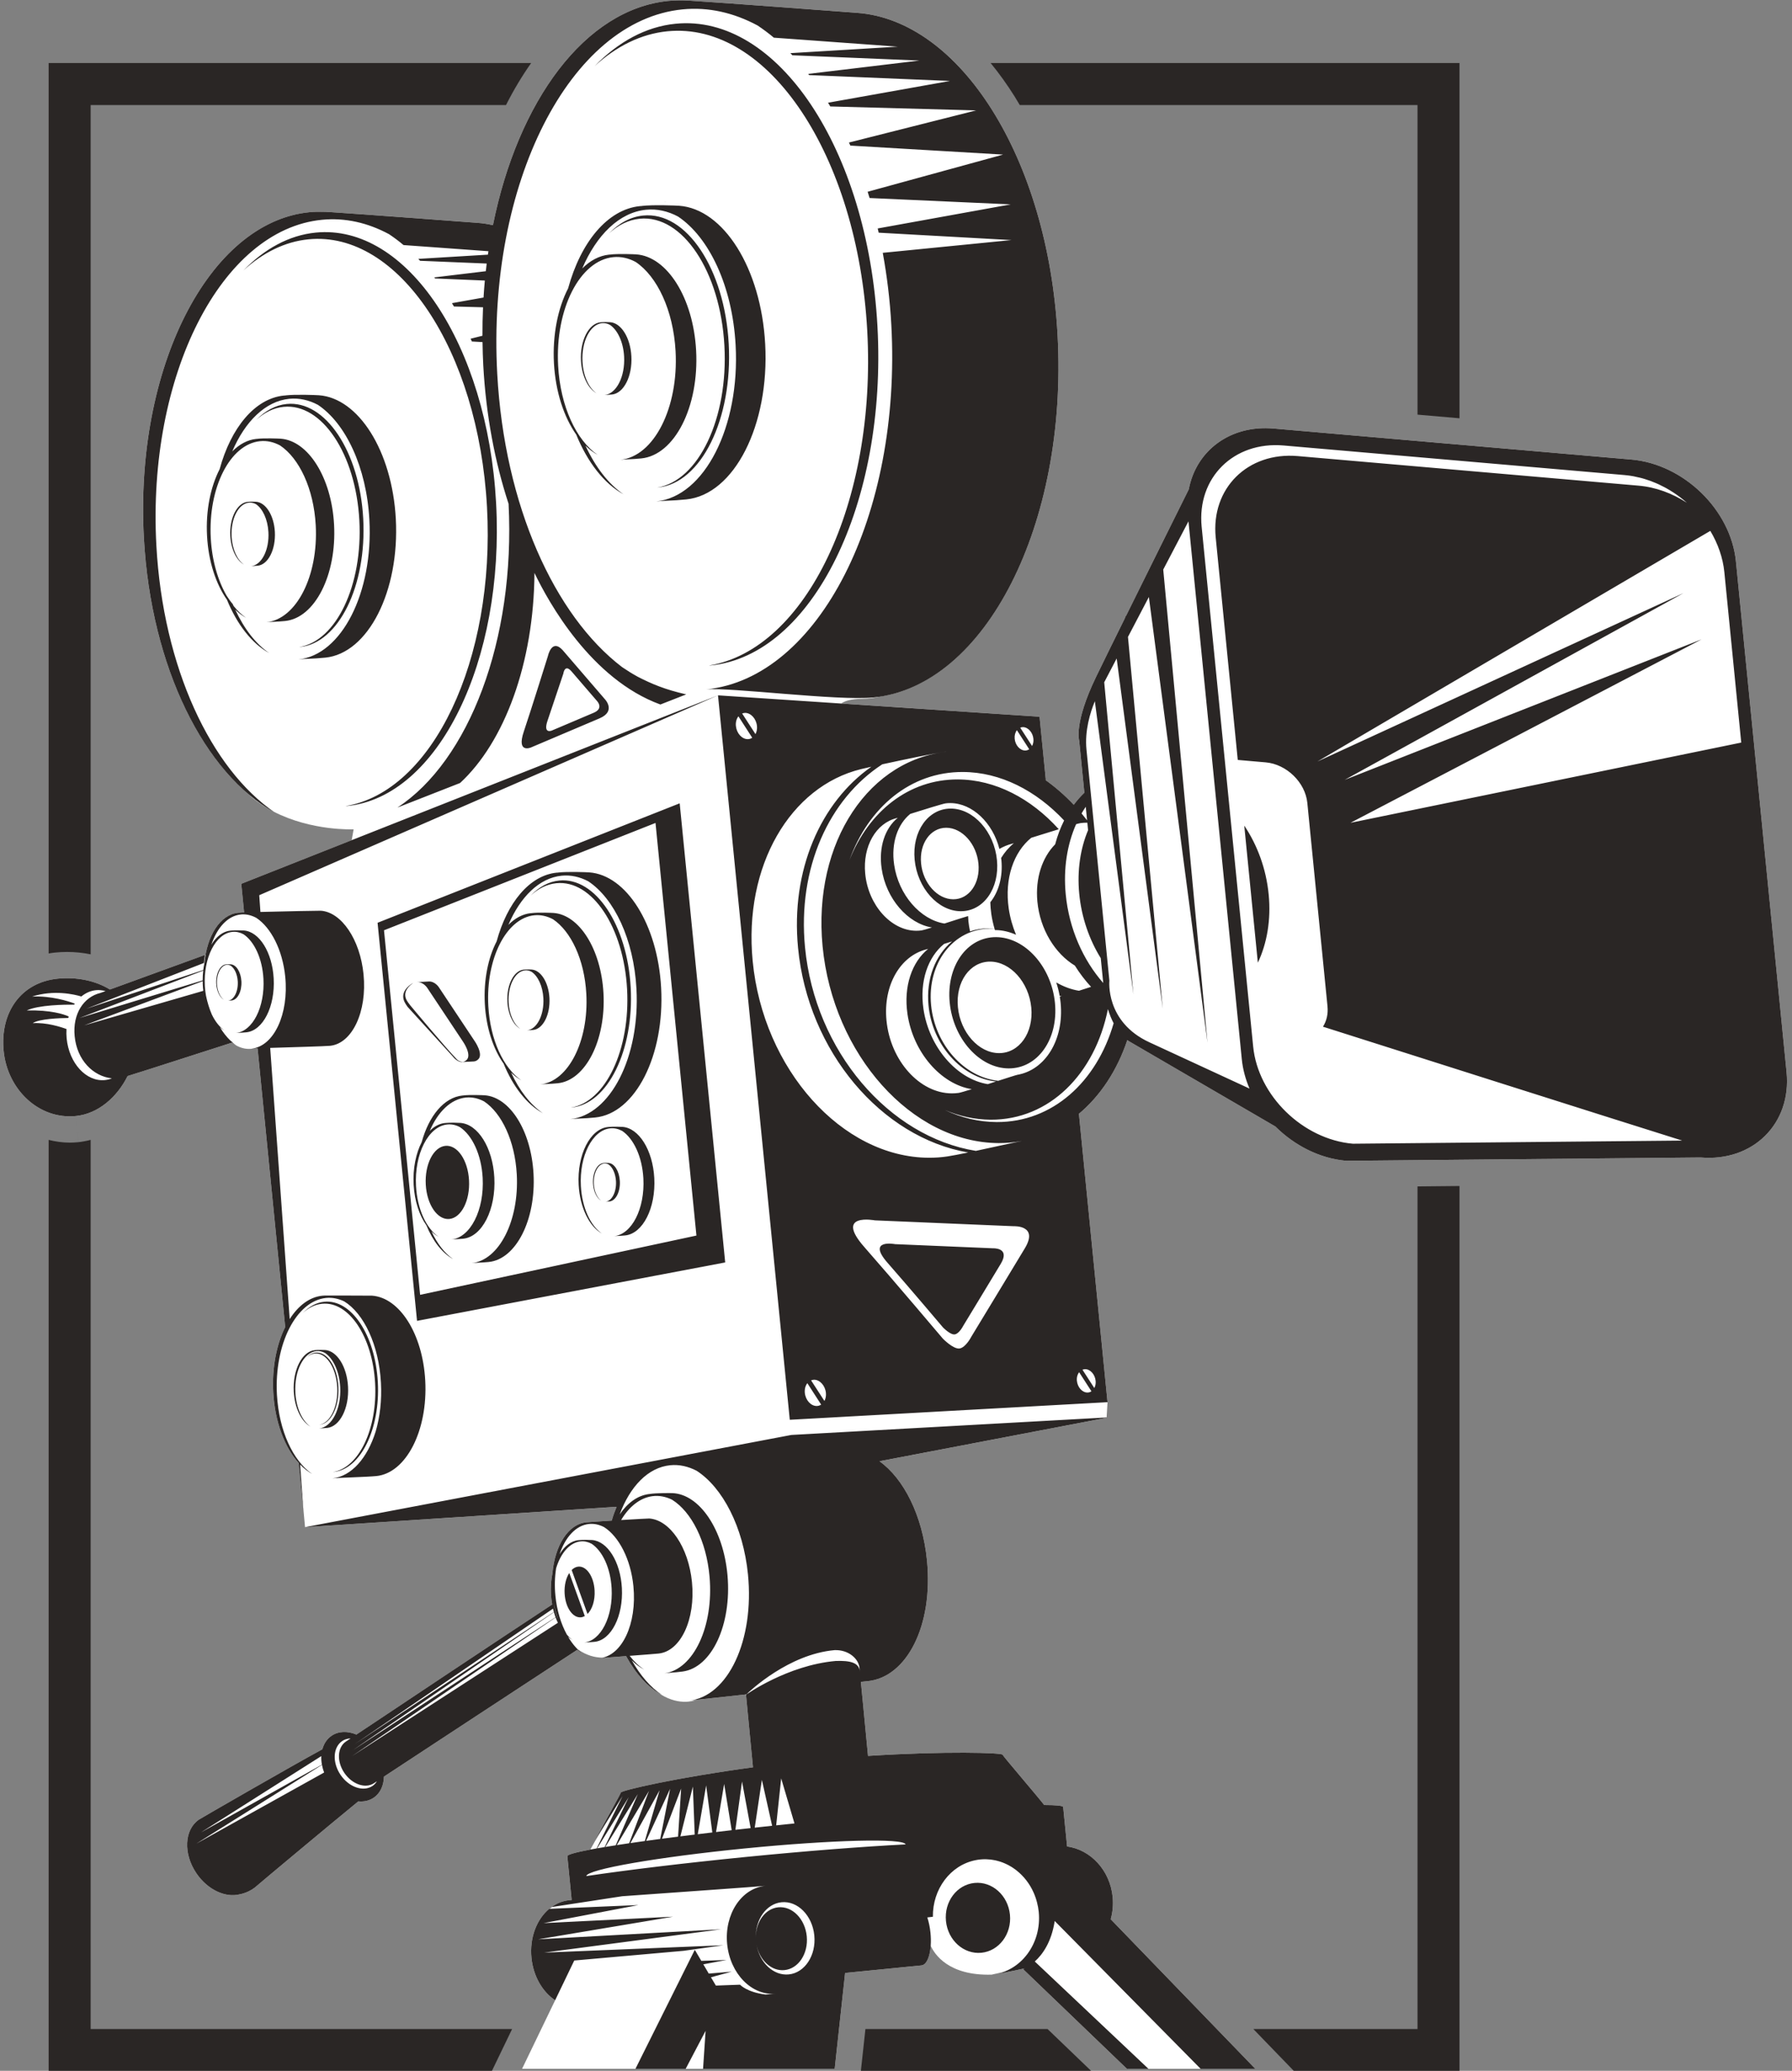
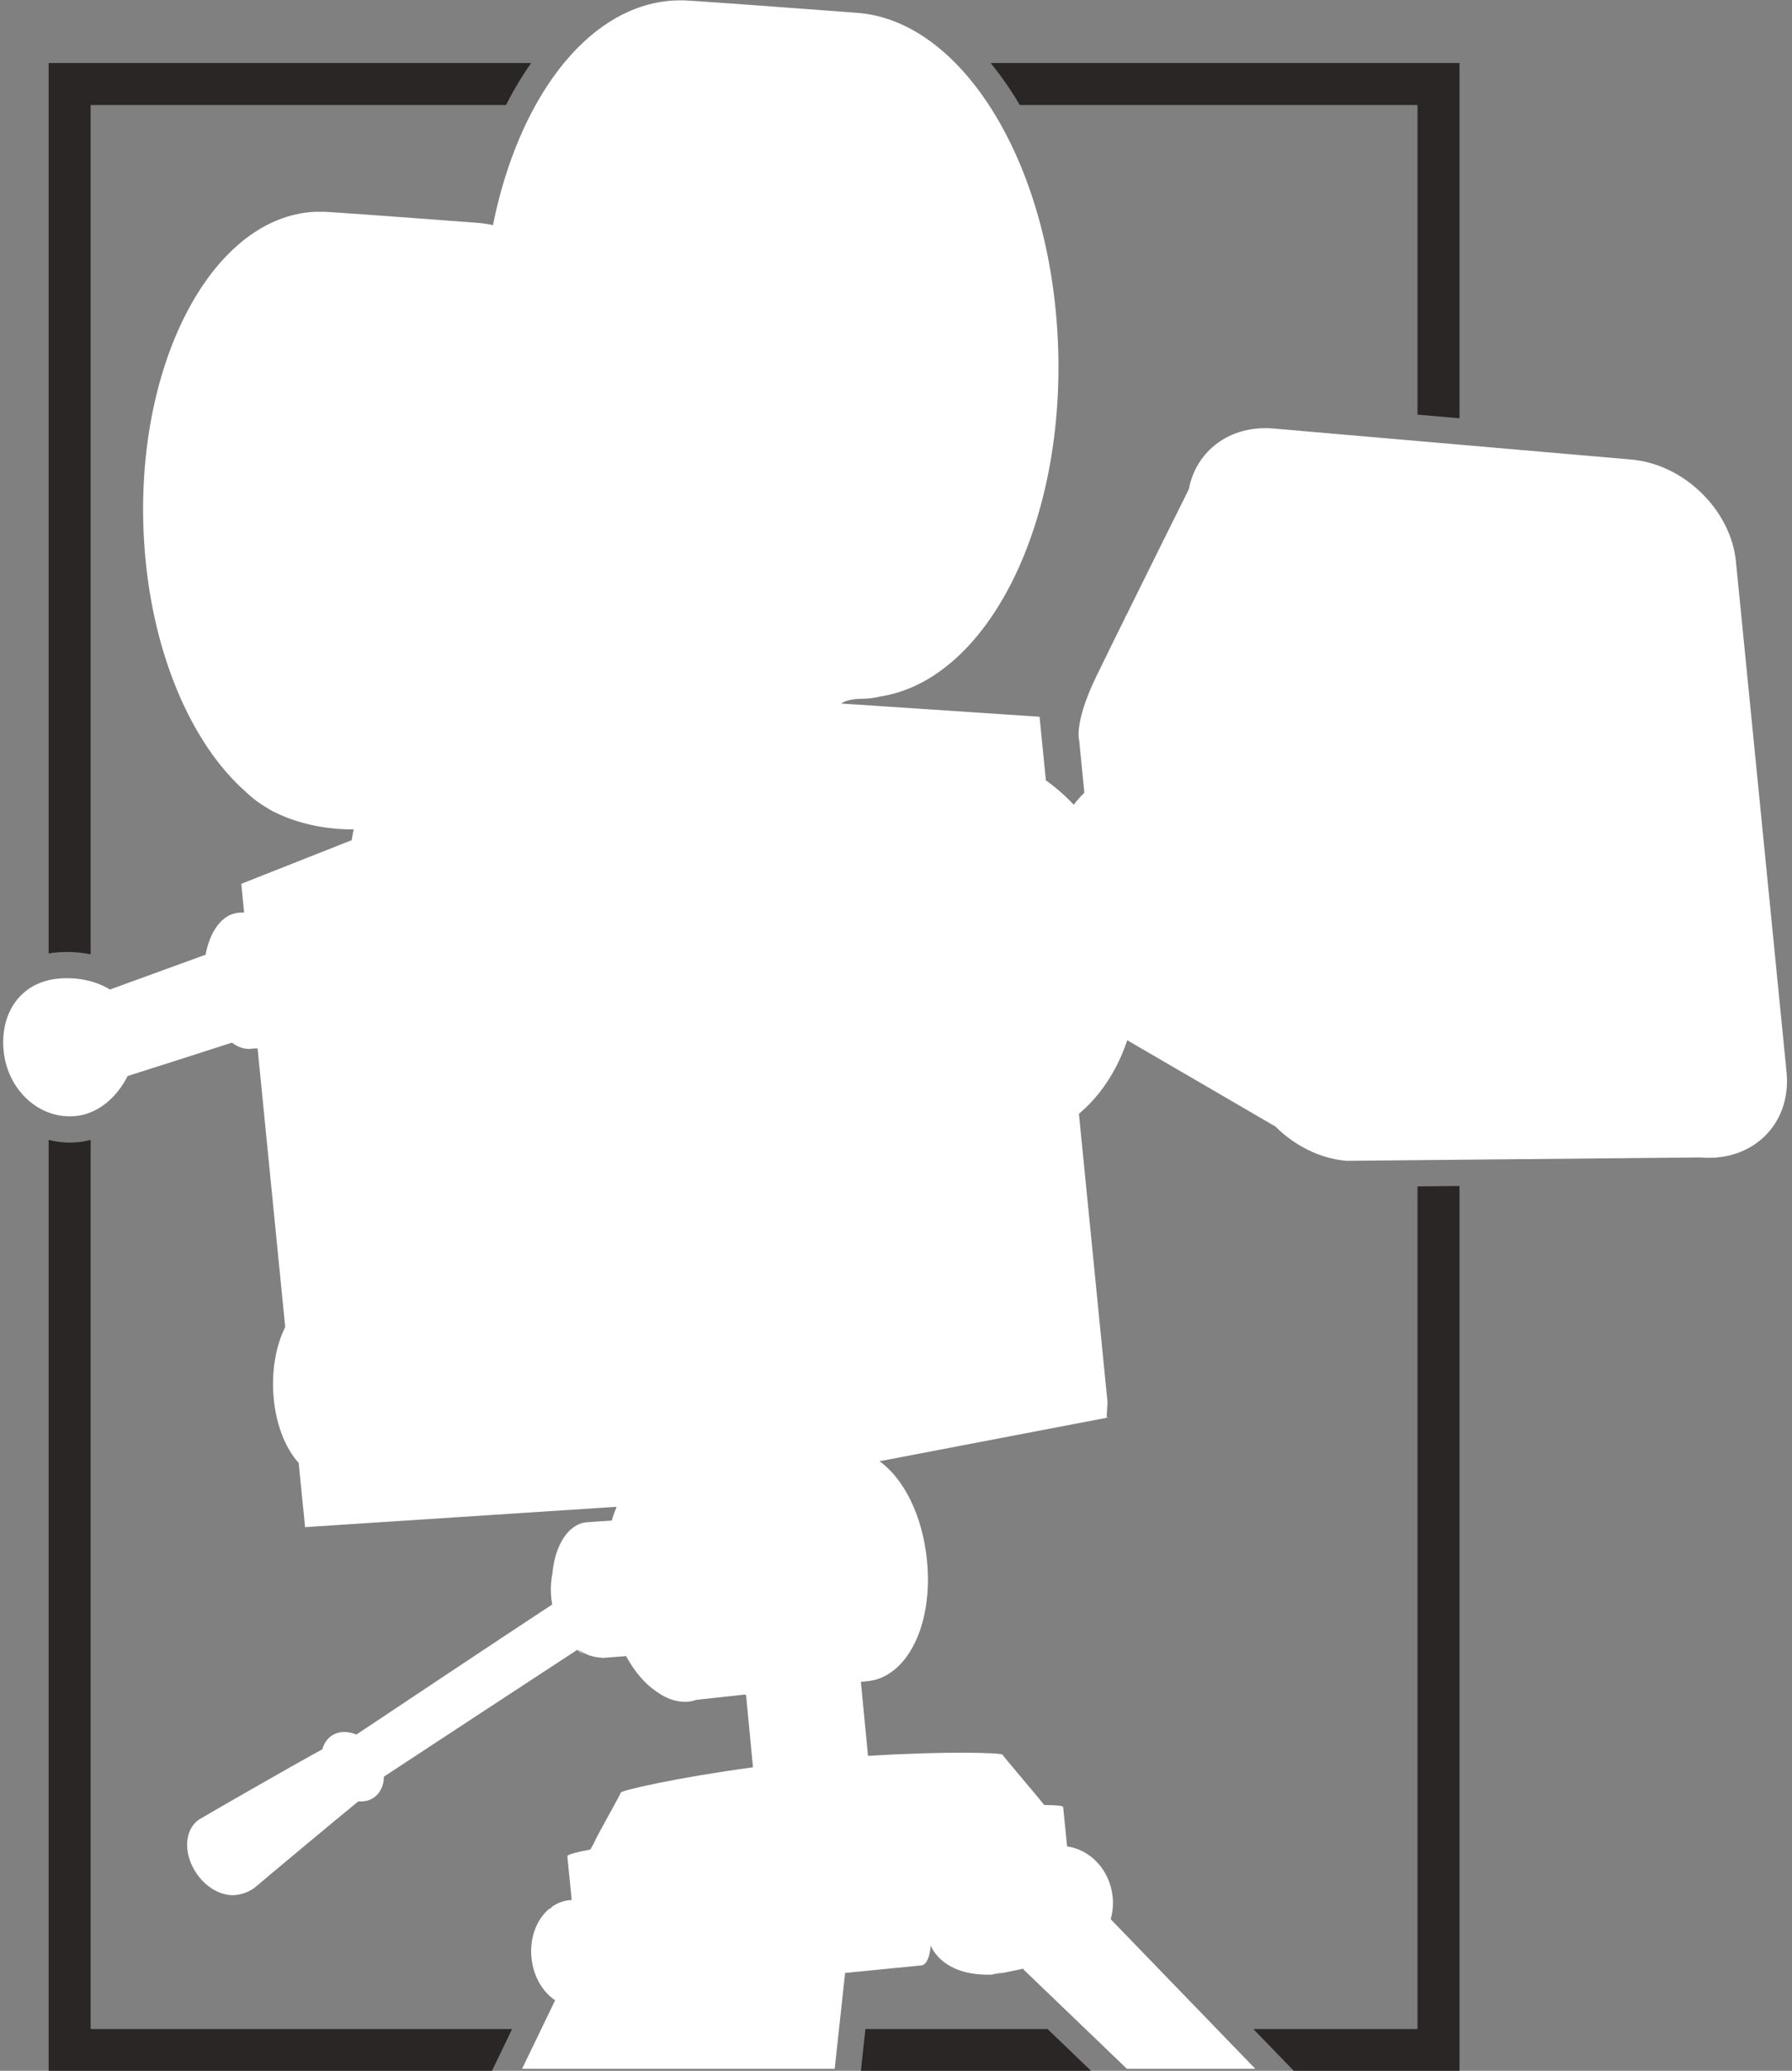
<svg xmlns="http://www.w3.org/2000/svg" fill="#000000" height="580.4" preserveAspectRatio="xMidYMid meet" version="1" viewBox="-0.9 -0.1 502.3 580.4" width="502.3" zoomAndPan="magnify">
  <rect x="-0.9" y="-0.1" width="502.3" height="580.4" fill="#808080" stroke="none" />
  <defs>
    <clipPath id="a">
      <path d="M 12 17 L 409 17 L 409 580.379 L 12 580.379 Z M 12 17" />
    </clipPath>
  </defs>
  <g>
    <g clip-path="url(#a)" id="change1_2">
      <path d="M 12.734 267.141 C 13.348 267.035 13.957 266.934 14.578 266.879 C 15.695 266.766 16.809 266.711 17.922 266.711 C 20.141 266.715 22.348 266.938 24.508 267.379 L 24.508 29.344 L 140.934 29.344 C 143.062 25.137 145.418 21.203 147.98 17.57 L 12.734 17.57 Z M 396.43 568.602 L 350.418 568.602 L 361.805 580.379 L 408.203 580.379 L 408.203 332.312 L 396.43 332.426 Z M 24.508 319.383 C 23.395 319.672 22.246 319.898 21.059 320.027 L 20.34 312.703 L 21.055 320.027 C 20.246 320.109 19.438 320.152 18.637 320.152 C 16.602 320.152 14.637 319.863 12.734 319.391 L 12.734 580.379 L 136.961 580.379 L 142.641 568.602 L 24.508 568.602 Z M 241.68 568.602 L 240.398 580.379 L 305 580.379 L 292.738 568.602 Z M 276.777 17.57 C 279.152 20.461 281.395 23.586 283.484 26.918 C 283.98 27.711 284.461 28.527 284.945 29.344 L 396.43 29.344 L 396.43 116.113 L 408.203 117.137 L 408.203 17.57 L 276.777 17.57" fill="#2a2625" />
    </g>
    <g id="change2_1">
      <path d="M 20.34 312.703 C 26.598 312.086 31.898 307.445 34.871 301.492 C 40.332 299.793 55.172 295.004 64.121 292.129 C 65.578 293.246 67.191 293.891 68.902 293.891 C 69.312 293.891 69.723 293.848 70.133 293.777 C 70.426 293.758 70.824 293.742 71.301 293.727 L 79.043 371.84 C 76.621 376.719 75.312 383.188 75.695 390.156 C 76.148 398.48 78.914 405.629 82.824 409.941 L 84.184 423.68 L 84.09 422.402 L 84.605 427.926 L 171.938 422.223 C 171.426 423.449 170.961 424.734 170.566 426.094 C 167.328 426.293 164.363 426.484 163.43 426.574 C 158.363 427.074 154.641 433.066 153.941 440.902 C 153.574 442.719 153.422 444.703 153.535 446.762 C 153.586 447.746 153.719 448.691 153.879 449.605 C 139.461 459.086 108.648 479.621 98.996 486.059 C 96.555 485.035 94.004 485.062 92.043 486.398 C 90.738 487.285 89.879 488.621 89.453 490.188 C 81.086 494.723 55.473 509.484 54.879 509.887 C 50.73 512.711 50.418 519.469 54.176 524.98 C 57.305 529.566 62.254 531.84 66.219 530.852 C 67.316 530.652 68.512 530.238 69.746 529.484 C 70.25 529.176 70.699 528.828 71.098 528.461 C 71.664 527.934 92.43 510.582 99.543 504.781 C 101.102 504.926 102.594 504.613 103.855 503.758 C 105.711 502.492 106.66 500.316 106.719 497.852 C 116.531 491.406 149.918 469.469 160.895 462.32 C 161.543 462.879 162.207 463.355 162.906 463.727 C 162.254 463.293 161.617 462.742 161.016 462.137 C 163.52 463.926 165.934 464.488 167.973 464.504 C 167.719 464.555 167.469 464.617 167.203 464.645 C 167.82 464.582 171.098 464.336 174.59 464.074 C 176.992 468.488 179.98 471.977 183.289 474.137 C 188.938 478.172 193.469 476.648 194.246 476.336 C 196.984 476.039 202.062 475.484 207.949 474.84 L 208.227 475.062 L 210.16 495.238 C 188.566 498.152 173.059 501.766 173.113 502.328 C 173.133 502.566 167.84 512.039 165.395 516.609 L 166.574 514.699 L 164.586 518.27 L 164.52 518.273 C 164.52 518.285 164.508 518.297 164.5 518.309 C 160.375 519.086 158.082 519.73 158.129 520.16 C 158.137 520.199 158.168 520.23 158.211 520.258 L 158.137 520.266 L 159.348 532.43 C 159.059 532.449 158.824 532.477 158.66 532.492 C 156.836 532.672 155.16 533.359 153.695 534.41 L 153.855 534.387 C 153.66 534.52 153.43 534.695 153.18 534.906 L 153.035 534.91 C 149.551 537.82 147.512 542.984 148.07 548.625 C 148.582 553.82 151.18 558.184 154.703 560.535 L 145.438 579.742 L 233.066 579.742 L 235.984 552.879 L 257.402 550.758 C 258.777 550.621 259.75 548.359 259.977 545.242 C 261.031 547.602 264.938 553.695 277.062 553.352 C 278.328 553.062 279.383 552.828 280.293 552.617 C 279.266 552.984 278.188 553.242 277.062 553.352 C 278.902 553.172 282.508 552.434 286.332 551.59 C 286.047 551.723 285.863 551.793 285.863 551.793 L 314.973 579.742 L 350.961 579.742 L 310.434 537.82 C 310.98 535.871 311.191 533.754 310.98 531.582 C 310.234 524.09 304.789 518.32 298.203 517.41 L 297.121 506.492 L 297.055 506.496 C 297.082 506.461 297.113 506.418 297.105 506.387 C 297.074 506 295.18 505.82 291.801 505.812 C 289.777 503.207 280.16 492.008 280.133 491.719 C 280.07 491.156 264.152 490.656 242.406 492.043 L 240.406 471.289 C 241.336 471.191 242 471.121 242.32 471.094 C 253.238 470.012 260.746 455.559 258.93 437.223 C 257.664 424.555 252.379 414.277 245.621 409.457 L 308.078 397.508 L 309.281 397.293 L 309.281 397.281 L 309.957 397.148 L 309.285 397.191 L 309.539 392.902 L 301.523 312.078 C 301.461 312.137 301.395 312.18 301.336 312.234 C 307.457 307.172 312.219 299.984 315.082 291.426 C 315.41 291.66 315.605 291.77 315.605 291.77 L 356.578 315.625 C 361.93 320.949 369.004 324.605 376.477 325.254 L 475.766 324.312 C 490.453 325.586 501.301 314.828 499.875 300.406 L 485.68 157.242 C 484.254 142.82 471.062 129.977 456.371 128.703 L 356.129 120.012 C 343.891 118.941 334.352 126.242 332.32 137.039 C 328.645 144.441 321.031 159.746 314.723 172.527 L 314.707 172.391 L 314.336 173.305 C 310.992 180.07 308.051 186.059 306.309 189.66 C 300.027 202.68 301.602 207.484 301.602 207.484 C 301.602 207.484 302.203 213.523 303.047 222.086 C 301.98 223.109 300.988 224.234 300.078 225.457 C 297.488 222.711 294.672 220.281 291.707 218.211 C 291.891 218.34 292.078 218.449 292.254 218.574 L 290.488 200.785 L 234.863 197.086 C 235.898 196.34 237.684 195.793 240.703 195.758 C 242.594 195.738 244.242 195.508 245.668 195.141 C 276.176 190.566 298.387 145.836 295.543 93.844 C 292.824 44.188 268.227 5.566 239.293 3.492 C 237.395 3.359 201.566 0.645 192.348 0.082 C 192.402 0.086 192.457 0.098 192.52 0.102 C 190.523 -0.055 188.504 -0.039 186.469 0.156 C 163.074 2.484 144.273 28.184 137.273 63.008 C 135.863 62.699 134.453 62.465 133.012 62.359 C 131.312 62.238 99.309 59.816 91.066 59.309 C 91.172 59.316 91.289 59.336 91.398 59.348 C 90.773 59.293 90.16 59.277 89.535 59.262 C 90.043 59.27 90.551 59.273 91.059 59.305 C 90.93 59.297 90.781 59.289 90.66 59.285 C 90.258 59.258 89.855 59.262 89.445 59.258 C 88.246 59.234 87.031 59.262 85.812 59.379 C 57.598 62.176 36.824 103.043 39.43 150.656 C 41.145 181.914 52.508 208.277 68.094 221.93 C 70.023 223.781 72.125 225.309 74.305 226.559 C 74.336 226.586 74.375 226.605 74.414 226.625 C 74.469 226.66 74.52 226.691 74.574 226.723 C 75.094 227.039 75.621 227.348 76.148 227.637 C 76.016 227.547 75.895 227.453 75.77 227.367 C 86.492 232.902 98.223 232.34 98.223 232.34 L 97.676 235.387 L 66.73 247.617 L 67.527 255.645 C 66.719 255.68 66.125 255.711 65.832 255.734 C 61.328 256.18 57.906 260.973 56.715 267.531 C 56.656 267.559 56.609 267.586 56.562 267.613 C 56.57 267.59 56.57 267.562 56.57 267.539 C 47.758 270.727 35.328 275.277 29.918 277.242 C 25.812 274.719 20.527 273.684 15.305 274.199 C 4.973 275.23 -0.949 283.68 0.125 294.48 C 1.188 305.273 10.008 313.727 20.34 312.703" fill="#ffffff" />
    </g>
    <g id="change1_1">
-       <path d="M 163.055 431.473 L 162.988 431.469 C 162.914 431.465 162.84 431.465 162.754 431.465 C 162.863 431.465 162.953 431.465 163.055 431.473 Z M 76.148 227.637 C 58.246 215.422 44.797 187.016 42.93 152.781 C 40.324 105.168 61.098 64.305 89.312 61.504 C 95.848 60.855 102.203 62.336 108.152 65.539 C 109.535 66.469 110.891 67.469 112.211 68.586 L 136.004 70.309 C 135.953 70.633 135.906 70.953 135.863 71.277 L 116.352 72.457 C 116.52 72.629 116.684 72.812 116.848 72.992 L 135.52 73.766 C 135.434 74.477 135.355 75.203 135.273 75.914 L 120.828 77.648 C 120.902 77.754 120.98 77.852 121.062 77.949 L 135 78.531 C 134.855 80.109 134.734 81.691 134.637 83.293 L 125.781 84.871 C 125.973 85.18 126.164 85.492 126.344 85.805 L 134.496 86.023 C 134.375 88.656 134.32 91.316 134.336 94 L 131.012 94.836 C 131.137 95.098 131.258 95.348 131.371 95.609 L 134.352 95.781 C 134.383 97.945 134.445 100.121 134.562 102.312 C 135.328 116.305 137.82 129.426 141.656 141.105 C 143.598 179.391 130.441 213.207 110.488 226.246 L 128.055 219.363 C 140.516 207.875 148.738 185.758 148.91 160.473 C 152.812 168.625 164.766 190.273 184.207 197.359 L 191.453 194.523 C 185.445 193.152 181.801 191.59 177.906 189.602 C 176.398 188.785 174.926 187.859 173.477 186.879 C 154.535 172.445 140.5 141.602 138.477 104.688 C 135.562 51.406 158.805 5.672 190.387 2.535 C 197.703 1.809 204.812 3.473 211.48 7.059 C 213.02 8.102 214.535 9.219 216.016 10.461 L 250.746 12.98 L 220.645 14.797 C 220.836 14.988 221.016 15.191 221.195 15.391 L 256.805 16.875 L 225.652 20.609 C 225.738 20.723 225.828 20.832 225.91 20.945 L 265.375 22.59 L 231.199 28.688 C 231.41 29.035 231.621 29.383 231.828 29.734 L 272.711 30.844 L 237.059 39.848 C 237.188 40.133 237.332 40.414 237.457 40.707 L 280.266 43.23 L 242.301 53.645 C 242.484 54.23 242.672 54.809 242.848 55.402 L 282.402 57.184 L 245.121 63.934 C 245.211 64.324 245.293 64.723 245.395 65.117 L 282.609 67.188 L 246.539 70.762 C 247.727 77.238 248.559 83.992 248.938 90.969 C 251.852 144.262 228.609 189.996 197.023 193.125 C 203.602 192.473 233.855 196.387 243.945 195.387 C 275.336 192.273 298.441 146.812 295.543 93.848 C 292.824 44.188 268.227 5.566 239.293 3.496 C 237.395 3.363 201.566 0.645 192.348 0.082 C 192.402 0.086 192.457 0.098 192.52 0.102 C 190.523 -0.051 188.504 -0.039 186.469 0.156 C 163.074 2.484 144.273 28.184 137.273 63.008 C 135.863 62.703 134.453 62.465 133.012 62.363 C 131.312 62.238 99.309 59.816 91.066 59.309 C 91.172 59.316 91.289 59.336 91.398 59.348 C 90.773 59.293 90.16 59.277 89.535 59.262 C 90.043 59.27 90.551 59.273 91.059 59.305 C 90.93 59.301 90.781 59.289 90.66 59.285 C 90.258 59.258 89.855 59.262 89.445 59.262 C 88.246 59.234 87.031 59.262 85.812 59.379 C 57.598 62.176 36.824 103.043 39.43 150.656 C 41.422 187.09 56.527 216.887 76.148 227.637 Z M 183.379 58.008 C 183.496 58.027 183.609 58.051 183.691 58.07 C 183.746 58.078 183.793 58.102 183.84 58.113 C 183.691 58.074 183.535 58.047 183.379 58.008 Z M 173.453 71.547 C 173.492 71.559 173.52 71.574 173.551 71.578 C 173.449 71.555 173.344 71.527 173.23 71.5 C 173.312 71.516 173.398 71.531 173.453 71.547 Z M 191.453 139.875 C 204.914 138.543 214.824 119.039 213.582 96.324 C 212.422 75.023 201.867 58.457 189.457 57.57 C 188.641 57.512 182.113 57.242 178.914 57.629 C 178.953 57.633 179.023 57.637 179.074 57.637 C 178.883 57.648 178.691 57.645 178.504 57.668 C 169.371 58.57 161.871 67.812 158.34 80.734 C 155.488 86.258 153.941 93.695 154.375 101.711 C 154.816 109.754 157.184 116.816 160.621 121.715 C 163.816 129.531 168.477 135.484 173.863 138.434 C 169.664 135.562 165.984 130.809 163.207 124.801 C 164.281 125.859 165.43 126.727 166.621 127.383 C 160.66 123.309 156.168 113.836 155.547 102.418 C 154.676 86.535 161.605 72.906 171.012 71.973 C 173.188 71.762 175.293 72.254 177.27 73.316 C 183.297 77.344 187.828 86.844 188.465 98.332 C 189.328 114.211 182.406 127.84 172.996 128.773 C 174.953 128.578 175.84 128.684 178.844 128.387 C 188.199 127.461 195.086 113.91 194.223 98.125 C 193.41 83.324 186.074 71.816 177.457 71.199 C 176.891 71.156 172.355 70.969 170.133 71.242 C 170.16 71.246 170.203 71.246 170.246 71.246 C 170.113 71.258 169.977 71.254 169.848 71.266 C 167.066 71.547 164.508 72.93 162.297 75.152 C 166.312 65.777 172.695 59.43 180.188 58.688 C 183.289 58.383 186.305 59.074 189.141 60.582 C 197.832 66.363 204.395 80.055 205.293 96.621 C 206.555 119.477 196.578 139.094 183.031 140.434 C 185.855 140.156 187.125 140.309 191.453 139.875 Z M 183.348 136.551 C 183.414 136.543 183.48 136.543 183.547 136.531 C 195.641 135.34 204.516 117.301 203.363 96.25 C 202.215 75.203 191.473 59.109 179.383 60.309 C 175.848 60.656 172.59 62.453 169.777 65.336 C 172.355 62.984 175.27 61.516 178.41 61.203 C 190.379 60.02 201.008 75.949 202.152 96.781 C 203.266 117.145 194.902 134.648 183.348 136.551 Z M 377.641 230.516 L 476.062 179.098 L 376.027 218.477 L 470.992 166.133 L 368.363 213.344 L 478.504 148.695 C 480.625 152.254 482.031 156.188 482.438 160.266 L 487.172 208.027 Z M 378.312 320.461 C 364.305 319.242 351.73 306.996 350.367 293.246 L 335.926 147.555 C 334.566 133.805 344.906 123.543 358.914 124.762 L 454.488 133.051 C 455.324 133.121 456.16 133.238 456.988 133.391 C 457.328 133.449 457.656 133.539 457.988 133.617 C 458.465 133.719 458.941 133.816 459.41 133.949 C 459.855 134.066 460.281 134.215 460.711 134.355 C 461.062 134.469 461.41 134.578 461.758 134.703 C 462.258 134.887 462.746 135.094 463.242 135.301 C 463.496 135.41 463.75 135.52 464.004 135.633 C 464.551 135.887 465.094 136.16 465.629 136.445 C 465.801 136.539 465.973 136.629 466.148 136.723 C 466.73 137.051 467.312 137.391 467.871 137.758 C 467.98 137.824 468.086 137.891 468.188 137.957 C 468.797 138.359 469.395 138.773 469.969 139.219 C 470.02 139.25 470.066 139.289 470.113 139.324 C 470.73 139.797 471.328 140.285 471.918 140.797 L 471.918 140.801 C 467.844 138.172 463.227 136.438 458.43 136.023 L 362.852 127.73 C 348.848 126.516 338.496 136.773 339.863 150.523 L 346.047 212.895 L 353.871 213.574 C 359.727 214.082 364.98 219.195 365.547 224.941 L 371.199 281.953 C 371.414 284.129 370.93 286.082 369.93 287.66 C 386.645 292.977 451.094 313.465 470.629 319.582 Z M 321.281 292.035 C 308.852 286.316 310.062 274.762 310.062 274.762 C 310.062 274.762 304.492 218.59 303.641 209.996 C 303.109 204.695 304.695 199.582 305.988 196.438 L 316.805 278.613 L 308.613 191.129 L 312.105 184.453 L 325.023 282.621 L 315.27 178.414 L 321.129 167.227 L 337.566 292.145 L 325.156 159.535 L 332.23 146.02 L 347.172 296.711 C 347.449 299.566 348.215 302.355 349.336 305.008 C 342.332 301.766 329.879 295.992 321.281 292.035 Z M 278.473 314.391 C 273.449 314.371 268.535 313.164 263.914 311.008 C 268.031 312.742 272.367 313.711 276.789 313.73 C 293.25 313.805 306.02 300.891 309.652 282.73 C 310.125 284.285 310.68 285.602 311.254 286.695 C 306.5 303.141 294.105 314.461 278.473 314.391 Z M 301.586 384.508 L 305.031 389.852 C 304.695 390.07 304.32 390.203 303.898 390.199 C 302.445 390.195 301.133 388.723 300.957 386.914 C 300.863 385.957 301.113 385.102 301.586 384.508 Z M 303.266 383.648 C 304.719 383.652 306.039 385.129 306.207 386.938 C 306.285 387.699 306.133 388.387 305.836 388.941 L 302.52 383.809 C 302.758 383.715 303 383.645 303.266 383.648 Z M 286.367 349.77 C 283.805 354.047 271.379 374.523 271.379 374.523 C 271.379 374.523 269.789 377.633 268.039 377.852 C 266.281 378.074 263.391 375.098 263.391 375.098 C 263.391 375.098 249.754 358.965 241.316 349.359 C 232.883 339.746 244.344 341.941 244.344 341.941 L 283.285 343.586 C 283.285 343.586 290.289 343.25 286.367 349.77 Z M 230.184 392.559 L 226.449 386.789 C 226.715 386.684 226.988 386.609 227.293 386.609 C 228.926 386.617 230.41 388.27 230.602 390.305 C 230.688 391.164 230.52 391.938 230.184 392.559 Z M 228.004 393.973 C 226.371 393.969 224.891 392.312 224.691 390.281 C 224.594 389.203 224.875 388.246 225.398 387.574 L 229.273 393.582 C 228.906 393.824 228.48 393.977 228.004 393.973 Z M 210.074 269.242 C 207.496 242.527 220.645 220.328 240.434 215.473 C 240.953 215.348 241.984 215.105 243.344 214.801 C 229.129 224.781 220.695 243.777 222.793 265.559 C 225.59 294.652 246.195 318.719 270.48 322.918 C 268.035 323.426 265.898 323.84 264.68 324.02 C 262.973 324.273 261.223 324.402 259.434 324.391 C 235.102 324.277 212.996 299.594 210.074 269.242 Z M 205.375 203.375 C 205.27 202.297 205.555 201.344 206.078 200.672 L 209.953 206.676 C 209.582 206.926 209.152 207.074 208.68 207.07 C 207.047 207.066 205.57 205.41 205.375 203.375 Z M 207.973 199.707 C 209.602 199.715 211.086 201.371 211.281 203.398 C 211.363 204.258 211.191 205.035 210.863 205.66 L 207.125 199.879 C 207.391 199.777 207.672 199.707 207.973 199.707 Z M 264.004 210.641 C 264.598 210.57 265.199 210.516 265.801 210.477 C 242.871 212.09 226.855 235.902 229.672 265.137 C 232.598 295.484 254.699 320.176 279.035 320.285 C 281.27 320.293 283.441 320.086 285.551 319.691 C 285.426 319.715 285.305 319.75 285.18 319.77 C 283.945 319.984 277.98 321.328 272.633 322.465 C 248.289 318.539 227.547 294.508 224.746 265.395 C 222.602 243.125 231.535 223.789 246.406 214.121 C 252.438 212.805 261.012 211.008 264.004 210.641 Z M 257.945 282.688 C 256.805 274.91 259.207 268.129 263.723 264.461 C 264.434 264.238 265.184 263.996 265.953 263.758 C 261.309 267.637 258.637 274.215 259.359 281.676 C 260.43 292.852 268.719 302.008 278.289 303.02 C 277.531 303.262 276.758 303.512 275.977 303.762 C 267.348 302.383 259.516 293.473 257.945 282.688 Z M 258.828 265.973 C 258.902 265.957 259.059 265.91 259.266 265.852 C 254.73 269.523 252.324 276.312 253.465 284.098 C 255.043 294.883 262.859 303.793 271.488 305.172 C 269.656 305.742 268.242 306.156 267.816 306.219 C 267.188 306.309 266.535 306.352 265.875 306.348 C 256.855 306.316 248.656 297.156 247.582 285.906 C 246.621 276.004 251.496 267.777 258.828 265.973 Z M 246.23 243.375 C 247.457 251.801 253.57 258.773 260.32 259.852 C 258.891 260.297 257.781 260.625 257.445 260.668 C 256.957 260.742 256.441 260.777 255.93 260.773 C 248.875 260.746 242.465 253.586 241.621 244.785 C 240.871 237.043 244.684 230.609 250.418 229.203 C 250.48 229.188 250.594 229.152 250.754 229.105 C 247.215 231.977 245.332 237.285 246.23 243.375 Z M 279.793 240.973 C 280.242 245.68 279 249.887 276.684 252.789 C 276.719 253.883 276.805 255 276.973 256.141 C 277.18 257.539 277.492 258.895 277.875 260.223 C 277.242 260.152 276.609 260.105 275.969 260.109 C 274.215 260.113 272.559 260.418 271.004 260.945 C 270.809 260.016 270.641 259.074 270.547 258.109 C 270.504 257.621 270.484 257.141 270.461 256.664 C 270.414 256.676 270.379 256.688 270.328 256.695 C 270.027 256.746 266.922 257.762 263.828 258.746 C 257.074 257.668 250.957 250.699 249.73 242.266 C 248.832 236.188 250.715 230.887 254.246 228.02 C 258.031 226.828 263.355 225.168 264.191 225.062 C 264.613 225.008 265.043 224.984 265.477 224.988 C 271.672 225.012 277.367 230.535 279.234 237.832 C 280.359 237.188 281.555 236.684 282.824 236.367 C 282.902 236.348 283.07 236.301 283.293 236.234 C 281.902 237.363 280.699 238.77 279.711 240.383 C 279.734 240.582 279.766 240.777 279.793 240.973 Z M 297.375 229.863 C 296.34 231.926 295.488 234.164 294.863 236.547 C 291.262 240.188 289.246 246.027 289.883 252.637 C 290.633 260.434 294.855 267.184 300.383 270.535 C 301.738 272.699 303.258 274.699 304.922 276.496 C 303.84 276.844 302.691 277.215 301.531 277.586 C 299.336 277.234 297.188 276.422 295.164 275.254 C 295.566 276.465 295.891 277.719 296.117 279.016 C 296.293 279.047 296.457 279.098 296.637 279.125 C 296.473 279.18 296.316 279.223 296.152 279.273 C 296.254 279.852 296.34 280.434 296.395 281.023 C 297.383 291.305 292.102 299.777 284.297 301.141 C 284.012 301.184 281.703 301.926 278.902 302.824 C 269.395 301.82 261.156 292.723 260.09 281.617 C 258.953 269.816 266.348 260.219 276.598 260.184 C 277.023 260.184 277.453 260.215 277.879 260.246 C 277.922 260.359 277.941 260.473 277.977 260.59 C 278.012 260.586 278.051 260.578 278.094 260.578 C 280.09 260.59 282.047 261.07 283.898 261.898 C 282.938 259.594 282.234 257.145 281.855 254.598 C 280.617 246.105 283.234 238.719 288.16 234.715 C 290.555 233.965 293.379 233.078 295.875 232.316 C 288.141 223.738 278.113 218.406 267.605 218.359 C 253.809 218.297 242.594 227.359 237.188 240.992 C 242.52 226.176 254.344 216.203 269.02 216.273 C 279.508 216.316 289.52 221.484 297.375 229.863 Z M 284.145 204.559 L 287.59 209.902 C 287.258 210.125 286.879 210.254 286.453 210.254 C 285.004 210.246 283.688 208.773 283.516 206.969 C 283.426 206.008 283.672 205.156 284.145 204.559 Z M 285.824 203.699 C 287.277 203.703 288.594 205.184 288.766 206.984 C 288.844 207.75 288.688 208.438 288.395 208.996 L 285.074 203.855 C 285.309 203.766 285.559 203.699 285.824 203.699 Z M 300.738 230.895 C 301.363 230.727 301.812 230.617 302.035 230.59 C 302.625 230.516 303.227 230.48 303.84 230.484 C 303.855 230.484 303.867 230.488 303.883 230.488 L 304.09 232.586 C 301.938 237.723 300.98 243.82 301.609 250.387 C 302.246 257.051 304.43 263.254 307.645 268.453 L 308.336 275.402 C 308.336 275.402 308.332 275.402 308.332 275.406 C 302.695 268.988 298.758 260.223 297.824 250.566 C 297.121 243.273 298.254 236.512 300.738 230.895 Z M 303.441 226.023 L 303.812 229.824 C 303.309 229.172 302.793 228.52 302.266 227.895 C 302.637 227.25 303.027 226.625 303.441 226.023 Z M 499.875 300.406 L 485.68 157.242 C 484.254 142.82 471.062 129.98 456.371 128.703 L 356.129 120.012 C 343.891 118.941 334.352 126.246 332.32 137.043 C 328.645 144.445 321.031 159.75 314.723 172.527 L 314.707 172.391 L 314.336 173.309 C 310.992 180.07 308.051 186.059 306.309 189.66 C 300.027 202.684 301.602 207.484 301.602 207.484 C 301.602 207.484 302.203 213.527 303.047 222.086 C 301.98 223.109 300.988 224.238 300.078 225.457 C 297.488 222.711 294.672 220.281 291.707 218.211 C 291.891 218.34 292.078 218.449 292.254 218.574 L 290.488 200.785 L 200.355 194.789 L 220.477 397.836 L 309.539 392.902 L 301.523 312.086 C 301.461 312.137 301.395 312.184 301.336 312.234 C 307.457 307.172 312.219 299.984 315.082 291.426 C 315.41 291.66 315.605 291.77 315.605 291.77 L 356.578 315.625 C 361.93 320.949 369.004 324.605 376.477 325.254 L 475.766 324.312 C 490.453 325.586 501.301 314.828 499.875 300.406 Z M 86.039 382.004 C 86.031 382 86.023 381.996 86.012 381.992 C 85.996 381.988 85.973 381.984 85.953 381.98 C 85.98 381.988 86.004 381.996 86.039 382.004 Z M 173.461 71.059 C 173.418 71.055 173.367 71.051 173.324 71.051 C 173.18 71.043 173.023 71.043 172.871 71.043 C 173.062 71.043 173.262 71.043 173.461 71.059 Z M 165.766 445.68 C 165.555 441.758 163.496 438.766 161.176 438.996 C 160.5 439.062 159.871 439.402 159.34 439.941 L 163.777 452.262 C 165.098 450.965 165.922 448.469 165.766 445.68 Z M 157.363 446.516 C 157.578 450.434 159.629 453.43 161.953 453.199 C 162.324 453.16 162.688 453.031 163.023 452.844 L 158.668 440.77 C 157.758 442.168 157.234 444.246 157.363 446.516 Z M 92.469 412.473 C 92.516 412.469 92.562 412.469 92.605 412.465 C 100.172 411.715 105.723 400.426 105.004 387.254 C 104.281 374.074 97.562 364.004 89.992 364.754 C 87.781 364.973 85.742 366.098 83.98 367.902 C 85.594 366.426 87.414 365.512 89.383 365.316 C 96.875 364.574 103.531 374.543 104.242 387.586 C 104.945 400.328 99.707 411.285 92.469 412.473 Z M 84.77 386.98 C 84.762 386.977 84.762 386.977 84.762 386.977 C 84.746 386.977 84.738 386.973 84.738 386.973 C 84.738 386.973 84.754 386.977 84.77 386.98 Z M 85.859 381.859 C 85.906 381.863 85.965 381.863 86.012 381.867 C 85.996 381.867 85.988 381.863 85.988 381.863 C 85.938 381.863 85.898 381.863 85.859 381.859 Z M 89.305 377.977 L 89.246 377.973 C 89.191 377.973 89.129 377.973 89.078 377.973 C 89.152 377.973 89.23 377.973 89.305 377.977 Z M 88.727 378.422 C 88.75 378.43 88.77 378.434 88.785 378.441 C 88.68 378.41 88.574 378.398 88.461 378.379 C 88.574 378.391 88.668 378.402 88.727 378.422 Z M 81.445 389.938 C 81.695 394.578 83.621 398.371 86.117 399.738 C 83.84 398.184 82.121 394.566 81.887 390.207 C 81.555 384.145 84.203 378.938 87.797 378.586 C 88.625 378.5 89.438 378.691 90.199 379.102 C 92.492 380.641 94.215 384.266 94.461 388.648 C 94.785 394.711 92.141 399.91 88.555 400.27 C 89.297 400.195 89.641 400.234 90.785 400.121 C 94.359 399.766 96.992 394.598 96.656 388.57 C 96.352 382.918 93.543 378.527 90.258 378.285 C 90.035 378.27 88.305 378.203 87.465 378.305 C 87.492 378.305 87.559 378.309 87.613 378.312 C 87.527 378.316 87.438 378.305 87.352 378.316 C 83.758 378.672 81.113 383.871 81.445 389.938 Z M 93.625 388.691 C 93.918 394.09 91.699 398.734 88.633 399.234 C 88.656 399.234 88.668 399.234 88.688 399.23 C 91.898 398.914 94.246 394.137 93.949 388.551 C 93.641 382.965 90.789 378.695 87.582 379.016 C 86.645 379.105 85.781 379.582 85.035 380.348 C 85.723 379.723 86.492 379.336 87.324 379.254 C 90.504 378.938 93.316 383.164 93.625 388.691 Z M 279.113 295.066 C 273.441 295.043 268.285 289.285 267.605 282.199 C 266.918 275.117 270.969 269.395 276.648 269.422 C 282.328 269.449 287.488 275.211 288.168 282.289 C 288.852 289.367 284.801 295.094 279.113 295.066 Z M 278.285 262.559 C 270.137 262.523 264.324 270.727 265.301 280.887 C 266.281 291.051 273.68 299.312 281.824 299.352 C 289.973 299.387 295.785 291.176 294.809 281.016 C 293.828 270.855 286.43 262.594 278.285 262.559 Z M 138.156 140.871 C 135.734 96.492 113.094 62.562 87.59 65.094 C 80.137 65.828 73.277 69.617 67.344 75.688 C 72.777 70.727 78.922 67.637 85.547 66.98 C 110.793 64.477 133.199 98.066 135.605 141.996 C 137.953 184.93 120.316 221.832 95.953 225.832 C 96.098 225.816 96.238 225.82 96.383 225.809 C 121.887 223.281 140.586 185.254 138.156 140.871 Z M 168.633 90.309 C 168.664 90.316 168.699 90.32 168.715 90.328 C 168.73 90.328 168.738 90.336 168.738 90.336 C 168.715 90.328 168.672 90.32 168.633 90.309 Z M 168.559 110.613 C 169.254 110.543 169.559 110.582 170.625 110.473 C 173.941 110.148 176.383 105.344 176.074 99.75 C 175.793 94.504 173.195 90.422 170.137 90.207 C 169.938 90.188 168.32 90.125 167.543 90.219 C 167.543 90.219 167.566 90.219 167.574 90.223 C 167.527 90.223 167.484 90.223 167.438 90.227 C 164.102 90.559 161.641 95.391 161.953 101.02 C 162.191 105.328 163.977 108.852 166.297 110.121 C 164.18 108.68 162.586 105.316 162.367 101.27 C 162.062 95.645 164.516 90.809 167.852 90.477 C 168.617 90.402 169.371 90.578 170.066 90.953 C 172.207 92.383 173.812 95.746 174.039 99.824 C 174.344 105.449 171.891 110.281 168.559 110.613 Z M 84.516 109.605 C 84.77 109.609 85.02 109.609 85.27 109.629 C 85.211 109.621 85.156 109.617 85.105 109.617 C 84.906 109.605 84.711 109.609 84.516 109.605 Z M 266.285 251.953 C 261.844 251.93 257.809 247.426 257.281 241.891 C 256.742 236.352 259.914 231.883 264.348 231.902 C 268.789 231.922 272.824 236.422 273.359 241.961 C 273.891 247.496 270.723 251.973 266.285 251.953 Z M 265.629 226.527 C 259.262 226.504 254.711 232.918 255.477 240.867 C 256.242 248.809 262.027 255.27 268.402 255.297 C 274.773 255.324 279.316 248.91 278.551 240.969 C 277.785 233.02 271.996 226.559 265.629 226.527 Z M 277.445 349.77 L 250.008 348.609 C 250.008 348.609 241.938 347.062 247.879 353.836 C 253.824 360.602 263.434 371.965 263.434 371.965 C 263.434 371.965 265.465 374.062 266.695 373.906 C 267.938 373.754 269.059 371.559 269.059 371.559 C 269.059 371.559 277.812 357.137 279.613 354.121 C 282.375 349.527 277.445 349.77 277.445 349.77 Z M 347.867 231.297 L 351.676 269.727 C 354.227 264.34 355.402 257.75 354.715 250.629 C 354.02 243.418 351.527 236.742 347.867 231.297 Z M 69.488 158.578 C 70.105 158.52 70.379 158.555 71.324 158.457 C 74.254 158.172 76.41 153.926 76.145 148.977 C 75.895 144.34 73.59 140.73 70.887 140.535 C 70.707 140.523 69.289 140.469 68.594 140.551 C 68.594 140.551 68.617 140.551 68.633 140.551 C 68.59 140.555 68.543 140.555 68.504 140.555 C 65.555 140.852 63.379 145.121 63.656 150.102 C 63.859 153.91 65.441 157.02 67.492 158.145 C 65.621 156.871 64.215 153.902 64.02 150.32 C 63.75 145.344 65.918 141.074 68.871 140.781 C 69.551 140.715 70.211 140.867 70.832 141.199 C 72.715 142.461 74.141 145.441 74.336 149.035 C 74.613 154.02 72.438 158.289 69.488 158.578 Z M 192.266 3.754 C 191.754 3.723 191.242 3.73 190.73 3.723 C 191.395 3.734 192.051 3.734 192.715 3.781 C 192.562 3.77 192.395 3.762 192.266 3.754 Z M 165.797 18.41 C 171.887 12.859 178.762 9.402 186.172 8.668 C 214.418 5.863 239.5 43.453 242.191 92.617 C 244.812 140.664 225.082 181.965 197.816 186.438 C 197.98 186.422 198.141 186.426 198.297 186.414 C 226.836 183.582 247.77 141.023 245.051 91.359 C 242.336 41.695 217 3.727 188.461 6.555 C 180.121 7.379 172.441 11.617 165.797 18.41 Z M 185.863 56.398 C 185.797 56.391 185.73 56.383 185.676 56.379 C 185.453 56.367 185.234 56.371 185.02 56.367 C 185.293 56.371 185.578 56.371 185.863 56.398 Z M 83.031 111.062 C 83.145 111.09 83.25 111.102 83.336 111.121 C 83.387 111.137 83.426 111.156 83.48 111.168 C 83.336 111.129 83.184 111.102 83.031 111.062 Z M 74.18 123.164 C 74.215 123.176 74.238 123.188 74.277 123.195 C 74.176 123.172 74.078 123.156 73.988 123.129 C 74.059 123.141 74.133 123.156 74.18 123.164 Z M 90.266 184.227 C 102.297 183.031 111.148 165.605 110.047 145.305 C 109.004 126.273 99.57 111.469 88.48 110.68 C 87.758 110.621 81.926 110.387 79.066 110.727 C 79.094 110.73 79.164 110.734 79.211 110.742 C 79.039 110.75 78.867 110.75 78.695 110.766 C 70.523 111.578 63.824 119.84 60.664 131.402 C 58.129 136.34 56.742 142.969 57.137 150.121 C 57.523 157.309 59.645 163.621 62.719 168.004 C 65.578 174.984 69.738 180.301 74.551 182.934 C 70.793 180.371 67.52 176.129 65.035 170.766 C 65.996 171.703 67.012 172.477 68.078 173.059 C 66.824 172.203 65.645 171.07 64.562 169.719 C 64.492 169.547 64.414 169.391 64.34 169.219 C 63.73 168.512 63.168 167.707 62.625 166.863 C 60.172 162.625 58.523 157.016 58.18 150.754 C 57.406 136.562 63.594 124.387 72.004 123.551 C 73.941 123.355 75.828 123.797 77.598 124.746 C 82.977 128.352 87.031 136.836 87.598 147.105 C 88.371 161.289 82.18 173.473 73.773 174.301 C 75.523 174.133 76.312 174.223 79 173.953 C 87.359 173.129 93.516 161.02 92.738 146.918 C 92.012 133.691 85.461 123.406 77.762 122.855 C 77.254 122.824 73.207 122.656 71.215 122.891 C 71.238 122.895 71.281 122.895 71.316 122.898 C 71.195 122.902 71.082 122.902 70.961 122.914 C 68.465 123.164 66.176 124.43 64.195 126.43 C 67.781 118.027 73.492 112.344 80.195 111.676 C 82.977 111.406 85.676 112.027 88.207 113.367 C 95.969 118.547 101.828 130.777 102.637 145.574 C 103.754 165.996 94.84 183.52 82.738 184.723 C 85.262 184.473 86.395 184.602 90.266 184.227 Z M 159.191 187.953 L 166.387 196.312 C 166.387 196.312 168.484 198.398 165.551 199.66 C 162.609 200.918 153.793 204.652 153.793 204.652 C 153.793 204.652 151.281 205.75 152.555 201.953 C 153.836 198.16 157.008 188.695 157.008 188.695 C 157.008 188.695 157.348 185.961 159.191 187.953 Z M 152.691 183.746 C 152.691 183.746 148 198.773 145.91 204.984 C 143.824 211.191 147.934 209.398 147.934 209.398 C 147.934 209.398 162.363 203.285 167.176 201.23 C 171.98 199.168 168.543 195.746 168.543 195.746 L 156.773 182.07 C 153.742 178.812 152.691 183.746 152.691 183.746 Z M 83.023 181.25 C 83.082 181.246 83.145 181.246 83.207 181.242 C 94.012 180.164 101.938 164.051 100.91 145.242 C 99.883 126.43 90.281 112.059 79.477 113.125 C 76.32 113.441 73.41 115.047 70.898 117.613 C 73.199 115.516 75.801 114.203 78.605 113.93 C 89.305 112.863 98.805 127.105 99.828 145.719 C 100.816 163.918 93.348 179.551 83.023 181.25 Z M 65.453 260.875 C 65.469 260.879 65.488 260.887 65.504 260.891 C 65.453 260.879 65.398 260.867 65.348 260.852 C 65.387 260.863 65.422 260.867 65.453 260.875 Z M 22.699 287.289 L 55.914 274.898 C 55.914 275.238 55.914 275.574 55.938 275.926 C 55.961 276.496 56.023 277.059 56.09 277.609 Z M 28.504 302.621 C 23.273 303.141 18.477 297.918 17.785 290.965 C 17.699 290.059 17.684 289.18 17.738 288.316 C 16.07 287.703 12.094 286.434 8.27 286.672 C 10.09 285.438 15.973 285.246 18.242 285.223 C 18.273 285.078 18.309 284.934 18.355 284.793 C 16.906 284.141 13.371 282.969 6.605 283.098 C 9.945 281.551 17.25 281.461 19.883 281.484 C 19.934 281.387 20.004 281.289 20.07 281.195 C 18.273 280.52 13.508 278.969 8.094 279.215 C 14.184 277.262 19.871 278.586 21.902 279.195 C 23.09 278.211 24.477 277.578 26.004 277.43 C 26.918 277.336 27.816 277.449 28.688 277.688 C 27.824 278 27.301 278.188 27.23 278.203 C 22.574 279.344 19.418 284.02 20.027 290.312 C 20.664 297.012 25.18 301.562 30.457 302.137 C 29.836 302.383 29.184 302.559 28.504 302.621 Z M 56.066 271.934 C 55.961 272.824 55.906 273.738 55.906 274.684 L 21.391 285.223 Z M 67.527 255.645 C 66.719 255.68 66.125 255.711 65.832 255.734 C 60.809 256.234 57.113 262.152 56.387 269.898 C 56.25 270.508 56.16 271.137 56.074 271.781 L 23.332 282.613 L 56.258 269.801 C 56.336 269.031 56.434 268.27 56.57 267.539 C 47.758 270.727 35.328 275.281 29.918 277.242 C 25.812 274.719 20.527 273.684 15.305 274.199 C 4.973 275.23 -0.949 283.68 0.125 294.48 C 1.188 305.277 10.008 313.727 20.34 312.703 C 26.598 312.086 31.898 307.449 34.871 301.492 C 40.332 299.797 55.172 295.008 64.121 292.129 C 64.508 292.406 64.906 292.676 65.309 292.887 C 64.953 292.648 64.602 292.375 64.258 292.086 C 64.281 292.074 64.297 292.066 64.32 292.062 C 64.074 291.891 63.844 291.68 63.609 291.48 C 62.574 290.477 61.613 289.25 60.758 287.82 C 61.176 288.18 61.605 288.488 62.047 288.734 C 60.652 287.777 59.422 286.215 58.477 284.25 C 57.777 282.633 57.234 280.852 56.84 278.973 C 56.688 278.102 56.57 277.211 56.52 276.277 C 56.082 268.355 59.539 261.555 64.234 261.09 C 65.324 260.98 66.371 261.227 67.359 261.758 C 70.367 263.77 72.629 268.508 72.941 274.242 C 73.375 282.164 69.918 288.965 65.227 289.43 C 66.203 289.332 66.645 289.387 68.145 289.234 C 72.812 288.77 76.246 282.012 75.812 274.141 C 75.41 266.758 71.754 261.008 67.453 260.699 C 67.168 260.68 64.906 260.59 63.801 260.723 C 63.816 260.727 63.832 260.727 63.832 260.727 C 63.793 260.73 63.715 260.734 63.656 260.738 C 61.559 260.945 59.711 262.418 58.34 264.695 C 59.957 259.883 62.938 256.57 66.633 256.199 C 67.969 256.07 69.297 256.359 70.562 256.961 C 70.699 257.035 70.852 257.105 70.992 257.188 C 75.062 259.906 78.301 266.133 79.051 273.648 C 80.094 284.16 75.855 293.184 69.602 293.809 C 69.801 293.789 70.41 293.758 71.301 293.727 L 79.043 371.84 C 76.621 376.719 75.312 383.188 75.695 390.156 C 76.148 398.48 78.914 405.629 82.824 409.945 L 84.184 423.68 L 83.227 410.379 C 84.281 411.465 85.406 412.359 86.59 413.008 C 81.285 409.383 77.289 400.953 76.727 390.789 C 75.953 376.652 82.121 364.52 90.504 363.688 C 92.258 363.516 93.957 363.879 95.578 364.648 C 101.082 368.043 105.293 376.809 105.875 387.449 C 106.148 392.391 105.586 397.07 104.398 401.121 C 102.094 408.516 97.641 413.711 92.266 414.246 C 94.012 414.074 101.91 413.871 104.59 413.609 C 112.91 412.785 119.059 400.895 118.297 386.844 C 117.57 373.672 111.066 363.598 103.387 363.047 C 102.887 363.012 90.656 363.02 90.535 363.02 C 90.18 363.016 89.824 363.02 89.461 363.059 C 85.875 363.414 82.703 365.852 80.301 369.617 L 74.836 293.605 C 80.926 293.414 90.234 293.152 91.609 293.016 C 97.836 292.395 102.039 283.426 101 272.977 C 100.031 263.18 94.801 255.559 89.027 255.156 C 88.766 255.137 78.941 255.316 72.098 255.5 L 71.766 250.809 L 200.355 194.789 L 66.73 247.617 Z M 171.387 315.66 C 171.305 315.656 171.219 315.66 171.141 315.656 C 171.242 315.66 171.352 315.66 171.453 315.664 C 171.453 315.664 171.41 315.664 171.387 315.66 Z M 159.18 310.324 C 159.234 310.316 159.285 310.32 159.348 310.316 C 169.441 309.316 176.848 294.262 175.887 276.691 C 174.926 259.125 165.965 245.699 155.867 246.695 C 152.914 246.984 150.195 248.484 147.852 250.891 C 150.008 248.926 152.438 247.703 155.055 247.445 C 165.051 246.457 173.918 259.75 174.871 277.145 C 175.801 294.137 168.816 308.742 159.18 310.324 Z M 184.906 418.34 C 184.867 418.34 184.82 418.336 184.789 418.336 C 184.652 418.328 184.52 418.332 184.387 418.328 C 184.562 418.332 184.734 418.332 184.906 418.34 Z M 169.688 325.855 C 169.578 325.848 168.723 325.809 168.301 325.863 L 168.32 325.863 C 168.297 325.867 168.277 325.867 168.246 325.867 C 166.469 326.047 165.164 328.609 165.332 331.605 C 165.453 333.898 166.406 335.773 167.641 336.449 C 166.52 335.68 165.664 333.895 165.551 331.738 C 165.387 328.742 166.691 326.176 168.465 326 C 168.879 325.961 169.273 326.055 169.648 326.25 C 170.789 327.012 171.637 328.805 171.762 330.969 C 171.926 333.965 170.617 336.535 168.844 336.711 C 169.215 336.676 169.379 336.695 169.945 336.641 C 171.715 336.461 173.008 333.906 172.844 330.934 C 172.695 328.141 171.312 325.969 169.688 325.855 Z M 171.332 315.898 C 171.371 315.906 171.418 315.914 171.453 315.922 C 171.473 315.926 171.484 315.934 171.5 315.938 C 171.449 315.926 171.395 315.914 171.332 315.898 Z M 173.582 315.738 C 173.277 315.719 170.859 315.621 169.688 315.758 C 169.699 315.762 169.727 315.762 169.738 315.766 C 169.672 315.77 169.602 315.77 169.535 315.777 C 164.52 316.273 160.84 323.523 161.301 331.977 C 161.648 338.434 164.336 343.727 167.812 345.633 C 164.641 343.465 162.254 338.426 161.922 332.352 C 161.453 323.902 165.141 316.652 170.152 316.152 C 171.305 316.035 172.43 316.305 173.484 316.863 C 176.688 319.012 179.102 324.062 179.438 330.176 C 179.895 338.625 176.215 345.871 171.203 346.379 C 172.246 346.27 172.723 346.328 174.32 346.168 C 179.293 345.676 182.953 338.465 182.496 330.066 C 182.062 322.191 178.164 316.07 173.582 315.738 Z M 159.203 244.773 C 159.297 244.789 159.398 244.809 159.461 244.828 C 159.508 244.836 159.547 244.855 159.586 244.867 C 159.461 244.832 159.332 244.805 159.203 244.773 Z M 150.922 256.074 C 150.949 256.078 150.977 256.094 151.004 256.098 C 150.918 256.078 150.824 256.059 150.734 256.035 C 150.809 256.055 150.875 256.059 150.922 256.074 Z M 164.273 244.414 C 163.594 244.359 158.148 244.141 155.473 244.461 C 155.512 244.465 155.57 244.465 155.617 244.469 C 155.453 244.477 155.289 244.477 155.137 244.492 C 147.508 245.254 141.246 252.965 138.305 263.754 C 135.922 268.367 134.637 274.57 135 281.254 C 135.363 288.004 137.363 293.922 140.262 298.02 C 142.922 304.496 146.785 309.449 151.262 311.902 C 147.754 309.508 144.684 305.539 142.363 300.52 C 143.266 301.402 144.223 302.133 145.223 302.68 C 140.238 299.277 136.496 291.371 135.977 281.84 C 135.246 268.59 141.027 257.215 148.887 256.43 C 150.695 256.254 152.453 256.664 154.109 257.551 C 159.133 260.914 162.922 268.844 163.445 278.434 C 164.172 291.688 158.391 303.059 150.539 303.84 C 152.172 303.68 152.906 303.766 155.422 303.516 C 163.227 302.738 168.977 291.434 168.254 278.258 C 167.574 265.906 161.453 256.301 154.262 255.785 C 153.789 255.75 150 255.594 148.145 255.82 C 148.176 255.824 148.211 255.824 148.246 255.828 C 148.133 255.832 148.023 255.832 147.91 255.84 C 145.586 256.07 143.441 257.254 141.598 259.117 C 144.945 251.273 150.273 245.965 156.539 245.34 C 159.125 245.09 161.641 245.664 164.008 246.922 C 171.27 251.746 176.738 263.18 177.496 277.008 C 178.539 296.078 170.219 312.453 158.914 313.574 C 161.27 313.344 162.328 313.469 165.941 313.109 C 177.184 311.996 185.453 295.719 184.418 276.758 C 183.441 258.98 174.641 245.152 164.273 244.414 Z M 63.008 280.363 C 63.355 280.336 63.52 280.352 64.043 280.301 C 65.699 280.137 66.918 277.742 66.766 274.945 C 66.621 272.328 65.324 270.297 63.801 270.188 C 63.699 270.18 62.898 270.145 62.504 270.191 C 62.504 270.191 62.52 270.191 62.527 270.195 C 62.527 270.195 62.473 270.191 62.449 270.195 C 60.789 270.359 59.566 272.773 59.715 275.582 C 59.836 277.73 60.727 279.488 61.879 280.121 C 60.828 279.398 60.031 277.723 59.918 275.711 C 59.766 272.895 60.992 270.488 62.66 270.32 C 63.043 270.289 63.41 270.367 63.766 270.559 C 64.832 271.273 65.629 272.953 65.746 274.984 C 65.898 277.789 64.676 280.203 63.008 280.363 Z M 201.855 545.113 L 151.621 547.176 L 201.262 540.633 L 149.953 543.449 L 187.766 537.105 L 151.457 538.914 L 178.035 533.848 L 153.035 534.91 C 149.551 537.82 147.512 542.984 148.07 548.629 C 148.582 553.82 151.18 558.184 154.703 560.535 L 160.066 549.391 L 190.695 546.676 Z M 146.828 288.68 C 147.41 288.625 147.672 288.656 148.566 288.57 C 151.324 288.293 153.363 284.285 153.113 279.617 C 152.867 275.238 150.699 271.832 148.145 271.648 C 147.984 271.633 146.645 271.578 145.984 271.66 C 145.984 271.66 146.012 271.66 146.02 271.664 C 145.98 271.664 145.941 271.66 145.898 271.664 C 143.113 271.941 141.066 275.98 141.32 280.672 C 141.516 284.273 143.012 287.211 144.945 288.27 C 143.176 287.062 141.848 284.262 141.664 280.887 C 141.406 276.188 143.461 272.152 146.246 271.879 C 146.887 271.812 147.512 271.961 148.098 272.273 C 149.887 273.469 151.219 276.277 151.41 279.676 C 151.66 284.371 149.613 288.41 146.828 288.68 Z M 150.926 255.672 C 150.891 255.668 150.844 255.66 150.816 255.656 C 150.688 255.652 150.562 255.652 150.434 255.652 C 150.598 255.652 150.762 255.652 150.926 255.672 Z M 116.859 362.812 L 106.734 260.641 L 182.84 230.555 L 194.309 346.203 Z M 104.934 258.535 L 115.996 370.109 L 202.375 353.734 L 189.617 225.055 Z M 65.453 260.633 C 65.453 260.633 65.414 260.633 65.395 260.629 C 65.316 260.625 65.242 260.625 65.164 260.625 C 65.266 260.625 65.363 260.629 65.453 260.633 Z M 130.57 330.703 C 130.258 325.043 127.293 320.727 123.941 321.059 C 120.59 321.391 118.137 326.246 118.441 331.902 C 118.754 337.562 121.719 341.883 125.066 341.551 C 128.414 341.219 130.883 336.355 130.57 330.703 Z M 161.117 243.418 C 160.938 243.41 160.75 243.41 160.57 243.41 C 160.809 243.414 161.043 243.414 161.285 243.43 C 161.227 243.426 161.164 243.422 161.117 243.418 Z M 208.109 520.371 C 190.777 522.094 175.078 523.996 163.445 525.723 C 163.617 523.855 183.363 520.41 207.871 517.98 C 232.383 515.555 252.426 515.055 252.953 516.848 C 241.215 517.445 225.438 518.656 208.109 520.371 Z M 220.188 553.289 C 215.906 553.711 212.012 550.004 211.137 544.883 C 211.938 549.285 215.305 552.445 218.992 552.078 C 222.922 551.691 225.715 547.438 225.234 542.574 C 224.746 537.715 221.176 534.09 217.242 534.477 C 213.566 534.844 210.879 538.609 210.953 543.078 C 210.816 537.883 213.902 533.484 218.18 533.062 C 222.688 532.613 226.801 536.781 227.352 542.367 C 227.902 547.949 224.691 552.844 220.188 553.289 Z M 175.332 503.613 L 168.586 517.594 C 167.859 517.711 167.16 517.832 166.492 517.945 Z M 171.691 517.098 C 170.656 517.254 169.691 517.41 168.766 517.566 L 177.875 502.762 Z M 175.457 516.523 C 174.254 516.703 173.09 516.879 171.98 517.047 L 181.012 501.855 Z M 179.844 515.902 C 178.445 516.094 177.098 516.289 175.809 516.477 L 183.984 501.68 Z M 184.164 515.32 C 182.809 515.5 181.488 515.68 180.215 515.855 L 186.93 501.27 Z M 189.164 514.676 C 187.617 514.867 186.117 515.062 184.66 515.254 L 190.023 501.203 Z M 193.828 514.094 C 192.449 514.262 191.121 514.43 189.812 514.594 L 193.312 500.637 Z M 197.035 500.309 L 198.762 513.5 C 197.379 513.66 196.023 513.824 194.688 513.984 Z M 202.082 499.891 L 204.195 512.867 C 202.711 513.039 201.242 513.207 199.805 513.379 Z M 207.094 499.223 L 209.504 512.277 C 208.051 512.438 206.629 512.598 205.227 512.754 Z M 212.656 498.754 L 215.527 511.625 C 213.879 511.801 212.258 511.977 210.652 512.152 Z M 218.066 498.348 L 221.793 510.973 C 220.062 511.148 218.348 511.324 216.664 511.504 Z M 202 559.703 C 206.699 559.398 210.77 559.125 213.453 558.938 C 210.762 559.125 206.691 559.398 202 559.703 Z M 184.09 418.805 C 184.117 418.812 184.152 418.832 184.18 418.836 C 184.086 418.809 183.992 418.793 183.898 418.773 C 183.965 418.785 184.035 418.793 184.09 418.805 Z M 163.055 431.715 C 163.066 431.719 163.082 431.727 163.102 431.73 C 163.047 431.715 162.996 431.707 162.945 431.691 C 162.977 431.703 163.027 431.707 163.055 431.715 Z M 155.238 452.922 C 155.23 452.918 155.23 452.91 155.23 452.902 L 155.191 452.93 C 155.031 452.465 154.902 451.98 154.781 451.48 L 154.801 451.469 C 154.797 451.449 154.789 451.438 154.789 451.418 L 154.766 451.434 C 154.574 450.676 154.422 449.887 154.309 449.07 C 154.543 450.41 154.848 451.703 155.238 452.922 Z M 155.523 453.801 C 155.414 453.527 155.301 453.262 155.203 452.98 L 155.246 452.949 C 155.332 453.234 155.422 453.52 155.523 453.801 Z M 97.754 492.117 L 154.84 453.227 C 155.031 453.75 155.246 454.258 155.473 454.738 Z M 103.555 500.441 C 100.953 502.211 96.926 500.84 94.566 497.371 C 92.203 493.902 92.402 489.656 95.008 487.883 C 95.711 487.402 96.527 487.18 97.371 487.141 C 96.555 487.688 96.078 488.008 96.043 488.031 C 93.629 489.676 93.445 493.613 95.633 496.828 C 97.824 500.035 101.551 501.309 103.965 499.668 C 103.965 499.668 104.258 499.473 104.746 499.152 C 104.434 499.648 104.051 500.102 103.555 500.441 Z M 154.375 451.762 C 154.512 452.238 154.648 452.723 154.816 453.172 L 98.012 490.438 Z M 154.109 450.777 C 154.184 451.09 154.27 451.395 154.355 451.703 L 98.539 488.73 Z M 54.133 516.637 L 89.348 494.555 C 89.48 495.266 89.676 495.984 89.953 496.699 Z M 89.16 492.102 C 89.121 492.875 89.184 493.68 89.336 494.492 L 55.449 513.477 Z M 310.98 531.582 C 310.234 524.09 304.789 518.32 298.203 517.418 L 297.121 506.492 L 297.055 506.5 C 297.082 506.461 297.113 506.418 297.105 506.387 C 297.074 506.004 295.18 505.82 291.801 505.816 C 289.777 503.207 280.16 492.008 280.133 491.719 C 280.07 491.156 264.152 490.656 242.406 492.043 L 240.406 471.289 C 241.336 471.195 242 471.121 242.32 471.094 C 253.238 470.012 260.746 455.559 258.93 437.223 C 257.664 424.555 252.379 414.281 245.621 409.457 L 309.957 397.148 L 220.902 402.09 L 84.605 427.926 L 171.938 422.223 C 171.426 423.449 170.961 424.734 170.566 426.094 C 167.328 426.297 164.363 426.488 163.43 426.574 C 158.363 427.078 154.641 433.066 153.941 440.902 C 153.574 442.719 153.422 444.703 153.535 446.762 C 153.586 447.75 153.719 448.691 153.879 449.605 C 139.461 459.086 108.648 479.621 98.996 486.059 C 96.555 485.035 94.004 485.062 92.043 486.398 C 90.738 487.285 89.879 488.621 89.453 490.188 C 81.086 494.723 55.473 509.484 54.879 509.887 C 50.73 512.711 50.418 519.469 54.176 524.98 C 57.305 529.566 62.254 531.84 66.219 530.855 C 67.316 530.652 68.512 530.238 69.746 529.484 C 70.25 529.176 70.699 528.828 71.098 528.461 C 71.664 527.934 92.43 510.582 99.543 504.781 C 101.102 504.93 102.594 504.613 103.855 503.758 C 105.711 502.496 106.66 500.316 106.719 497.852 C 116.531 491.406 149.918 469.469 160.895 462.32 C 161.543 462.879 162.207 463.355 162.906 463.727 C 161.191 462.594 159.621 460.836 158.316 458.621 C 158.746 458.992 159.184 459.32 159.645 459.574 C 159.059 459.176 158.516 458.645 157.996 458.055 C 156.359 455.07 155.191 451.328 154.789 447.199 C 154.512 444.461 154.605 441.828 154.992 439.414 C 156.273 435.207 158.789 432.23 161.832 431.93 C 162.914 431.82 163.969 432.062 164.949 432.594 C 167.965 434.605 170.227 439.344 170.539 445.078 C 170.977 453.004 167.512 459.805 162.824 460.27 C 163.801 460.172 164.238 460.223 165.742 460.07 C 170.41 459.613 173.844 452.852 173.414 444.977 C 173.008 437.59 169.355 431.848 165.051 431.539 C 164.766 431.52 162.504 431.43 161.391 431.562 C 161.406 431.566 161.43 431.566 161.43 431.566 C 161.383 431.57 161.32 431.57 161.25 431.578 C 159.156 431.781 157.309 433.258 155.938 435.531 C 157.555 430.723 160.527 427.41 164.227 427.039 C 165.676 426.898 167.094 427.227 168.441 427.926 C 172.586 430.598 175.895 436.883 176.645 444.484 C 177.684 455 173.461 464.023 167.203 464.645 C 167.82 464.582 171.098 464.336 174.59 464.074 C 177.32 469.086 180.805 472.906 184.645 474.945 C 181.453 472.848 178.555 469.484 176.191 465.262 C 177.301 466.352 178.477 467.242 179.711 467.867 C 178.227 466.926 176.844 465.609 175.59 463.996 C 179.156 463.73 182.711 463.457 183.676 463.359 C 189.895 462.746 194.094 453.773 193.059 443.328 C 192.09 433.523 186.855 425.906 181.086 425.504 C 180.895 425.488 177.191 425.695 173.199 425.934 C 175.438 422.184 178.469 419.719 181.961 419.25 C 183.855 419.004 185.723 419.371 187.484 420.242 C 192.871 423.602 197.113 431.781 197.988 441.816 C 199.203 455.684 193.535 467.816 185.324 468.902 C 187.031 468.676 187.812 468.738 190.434 468.395 C 198.598 467.312 204.227 455.262 203.023 441.469 C 201.891 428.543 195.145 418.684 187.578 418.391 C 187.078 418.367 183.113 418.336 181.168 418.633 C 181.199 418.641 181.234 418.637 181.27 418.637 C 181.152 418.648 181.035 418.648 180.922 418.664 C 177.746 419.09 174.965 421.176 172.793 424.363 C 175.695 416.52 180.758 411.188 186.969 410.574 C 189.492 410.32 191.996 410.895 194.367 412.125 C 201.629 416.809 207.438 427.84 208.758 441.184 C 210.586 459.633 203.16 475.469 192.18 476.555 C 193.051 476.473 199.914 475.723 208.312 474.801 C 209.348 473.785 220.164 463.535 233.055 462.395 C 236.953 462.262 239.867 464.84 240.031 467.531 L 240.133 468.504 C 239.969 465.809 237.25 465.301 233.355 465.434 C 219.789 466.629 208.207 474.902 208.207 474.902 L 210.16 495.238 C 188.566 498.152 173.059 501.766 173.113 502.328 C 173.133 502.566 167.84 512.039 165.395 516.613 L 173.598 503.312 L 166.34 517.973 C 165.789 518.07 165.266 518.164 164.766 518.262 L 164.52 518.273 C 164.52 518.285 164.508 518.297 164.5 518.309 C 160.375 519.09 158.082 519.73 158.129 520.16 C 158.137 520.199 158.168 520.23 158.211 520.262 L 158.137 520.266 L 159.348 532.43 C 159.059 532.449 158.824 532.477 158.66 532.492 C 156.836 532.672 155.16 533.359 153.695 534.41 L 173.414 531.391 L 173.352 531.387 C 188.793 530.277 210.953 528.727 213.641 528.461 C 206.895 529.129 202.098 536.441 202.922 544.785 C 203.746 553.137 209.891 559.363 216.641 558.691 C 216.164 558.738 215.121 558.82 213.66 558.926 C 208.414 558.266 206.531 556.168 206.531 556.168 L 199.758 556.418 L 198.383 554.09 L 204.219 552.504 L 197.77 553.055 L 196.242 550.457 L 202.762 549.238 L 195.68 549.492 L 193.855 546.391 L 191.992 550.125 L 191.371 551.367 L 190.211 553.691 L 189.727 554.676 L 188.648 556.828 L 187.902 558.328 L 177.219 579.742 L 191.297 579.742 L 196.883 569.098 L 196.168 579.742 L 233.066 579.742 L 235.984 552.879 L 257.402 550.758 C 259.27 550.574 260.395 546.492 259.914 541.637 C 259.758 540.043 259.441 538.574 259.027 537.312 C 259.551 537.254 260.066 537.191 260.59 537.133 C 260.492 529.375 265.48 522.719 272.453 521.289 C 272.914 521.191 273.387 521.117 273.859 521.07 C 274.348 521.02 274.828 521 275.312 521.004 C 275.473 521.004 275.637 521.02 275.797 521.027 C 276.109 521.047 276.422 521.059 276.73 521.094 C 276.926 521.117 277.117 521.148 277.316 521.18 C 277.582 521.219 277.848 521.266 278.113 521.32 C 278.32 521.363 278.531 521.422 278.742 521.477 C 278.977 521.539 279.215 521.602 279.453 521.68 C 279.676 521.754 279.891 521.832 280.098 521.906 C 280.312 521.992 280.52 522.074 280.727 522.164 C 280.961 522.266 281.18 522.371 281.41 522.48 C 281.59 522.562 281.766 522.66 281.938 522.758 C 282.176 522.891 282.426 523.023 282.652 523.168 C 282.785 523.25 282.918 523.348 283.055 523.434 C 283.316 523.609 283.574 523.785 283.824 523.973 C 283.883 524.02 283.941 524.07 284.004 524.121 C 286.051 525.723 287.73 527.871 288.844 530.395 C 288.844 530.406 288.844 530.41 288.852 530.418 C 289.039 530.84 289.207 531.273 289.359 531.719 C 289.367 531.73 289.371 531.742 289.375 531.754 C 289.523 532.199 289.664 532.652 289.781 533.117 C 290 533.969 290.168 534.84 290.258 535.742 C 291.145 544.66 285.234 552.543 277.062 553.352 C 278.902 553.172 282.508 552.434 286.332 551.59 C 286.047 551.723 285.863 551.793 285.863 551.793 L 314.973 579.742 L 321.004 579.742 L 289.152 549.664 C 291.281 547.754 293.82 544.301 294.738 538.305 C 294.738 538.309 294.754 538.324 294.777 538.352 C 294.789 538.363 294.812 538.391 294.828 538.406 C 294.848 538.426 294.871 538.445 294.895 538.473 C 294.926 538.504 294.961 538.539 294.996 538.574 C 295.027 538.613 295.07 538.648 295.105 538.691 C 295.156 538.742 295.219 538.809 295.281 538.871 C 295.301 538.883 295.305 538.895 295.312 538.898 C 295.496 539.082 295.711 539.305 295.969 539.562 C 296.008 539.609 296.059 539.652 296.094 539.691 C 296.211 539.816 296.324 539.93 296.449 540.055 C 296.457 540.066 296.473 540.078 296.484 540.086 C 301.312 544.996 315.855 559.723 335.637 579.742 L 350.961 579.742 L 310.434 537.82 C 310.98 535.871 311.191 533.754 310.98 531.582 Z M 128.824 297.531 C 128.762 297.543 128.695 297.555 128.625 297.559 C 128.648 297.555 128.672 297.562 128.672 297.562 C 129.07 297.527 131.188 297.426 131.852 297.402 C 132.258 297.391 132.684 297.234 133.102 296.859 C 134.734 295.426 132.172 291.73 132.172 291.73 L 122.129 276.629 C 122.129 276.629 120.973 274.789 119.086 275.004 C 118.633 275.059 116.199 275.141 116 275.152 C 115.969 275.152 115.945 275.16 115.922 275.16 C 117.738 275.023 118.871 276.797 118.871 276.797 L 128.91 291.895 C 128.91 291.895 131.465 295.594 129.844 297.023 C 129.512 297.316 129.18 297.469 128.855 297.527 C 128.75 297.516 127.84 297.496 127.191 296.844 C 124.098 293.688 114.039 281.613 114.039 281.613 C 113.773 281.078 111.051 278.77 114.156 275.996 C 114.43 275.758 114.684 275.57 114.938 275.418 C 114.535 275.594 114.117 275.859 113.668 276.254 C 110.551 279.035 113.059 281.539 113.324 282.074 L 126.07 296.059 C 126.07 296.059 127.348 297.785 128.824 297.531 Z M 282.188 536.543 C 281.652 531.145 277.199 527.16 272.254 527.648 C 267.297 528.141 263.715 532.918 264.254 538.32 C 264.789 543.727 269.238 547.707 274.191 547.219 C 279.141 546.723 282.723 541.949 282.188 536.543 Z M 132.914 306.223 C 132.883 306.223 132.844 306.219 132.844 306.219 C 132.688 306.203 132.562 306.211 132.438 306.211 C 132.598 306.211 132.758 306.211 132.914 306.223 Z M 131.508 307.137 C 131.57 307.145 131.645 307.16 131.684 307.172 C 131.711 307.18 131.738 307.191 131.77 307.195 C 131.676 307.176 131.594 307.152 131.508 307.137 Z M 125.875 314.82 C 125.895 314.824 125.91 314.832 125.934 314.836 C 125.867 314.82 125.812 314.809 125.754 314.797 C 125.793 314.801 125.844 314.809 125.875 314.82 Z M 134.953 306.887 C 134.496 306.855 130.793 306.703 128.973 306.922 C 128.996 306.922 129.039 306.926 129.07 306.926 C 128.961 306.934 128.848 306.93 128.742 306.949 C 123.555 307.461 119.309 312.695 117.297 320.023 C 115.68 323.164 114.797 327.387 115.047 331.941 C 115.297 336.535 116.652 340.566 118.625 343.348 C 120.434 347.758 123.062 351.121 126.102 352.789 C 123.719 351.156 121.637 348.461 120.055 345.051 C 120.676 345.648 121.32 346.145 122 346.516 C 118.605 344.199 116.062 338.824 115.711 332.344 C 115.215 323.332 119.148 315.594 124.484 315.066 C 125.723 314.938 126.918 315.223 128.039 315.824 C 131.465 318.109 134.035 323.504 134.391 330.023 C 134.883 339.039 130.957 346.773 125.613 347.305 C 126.727 347.191 127.227 347.254 128.934 347.082 C 134.242 346.555 138.148 338.867 137.66 329.91 C 137.199 321.508 133.039 314.973 128.145 314.629 C 127.824 314.602 125.254 314.496 123.988 314.648 C 123.988 314.648 124.035 314.648 124.051 314.652 C 123.977 314.656 123.902 314.656 123.828 314.66 C 122.254 314.816 120.805 315.613 119.555 316.867 C 121.824 311.555 125.441 307.945 129.695 307.523 C 131.465 307.344 133.188 307.75 134.805 308.609 C 139.727 311.902 143.434 319.664 143.953 329.055 C 144.66 342.027 138.996 353.16 131.312 353.922 C 132.914 353.766 133.637 353.848 136.09 353.609 C 143.738 352.852 149.359 341.781 148.648 328.883 C 147.988 316.793 142 307.395 134.953 306.887 Z M 125.875 314.547 C 125.852 314.543 125.828 314.539 125.801 314.539 C 125.715 314.535 125.629 314.535 125.547 314.535 C 125.66 314.535 125.766 314.539 125.875 314.547" fill="#2a2625" />
-     </g>
+       </g>
  </g>
</svg>